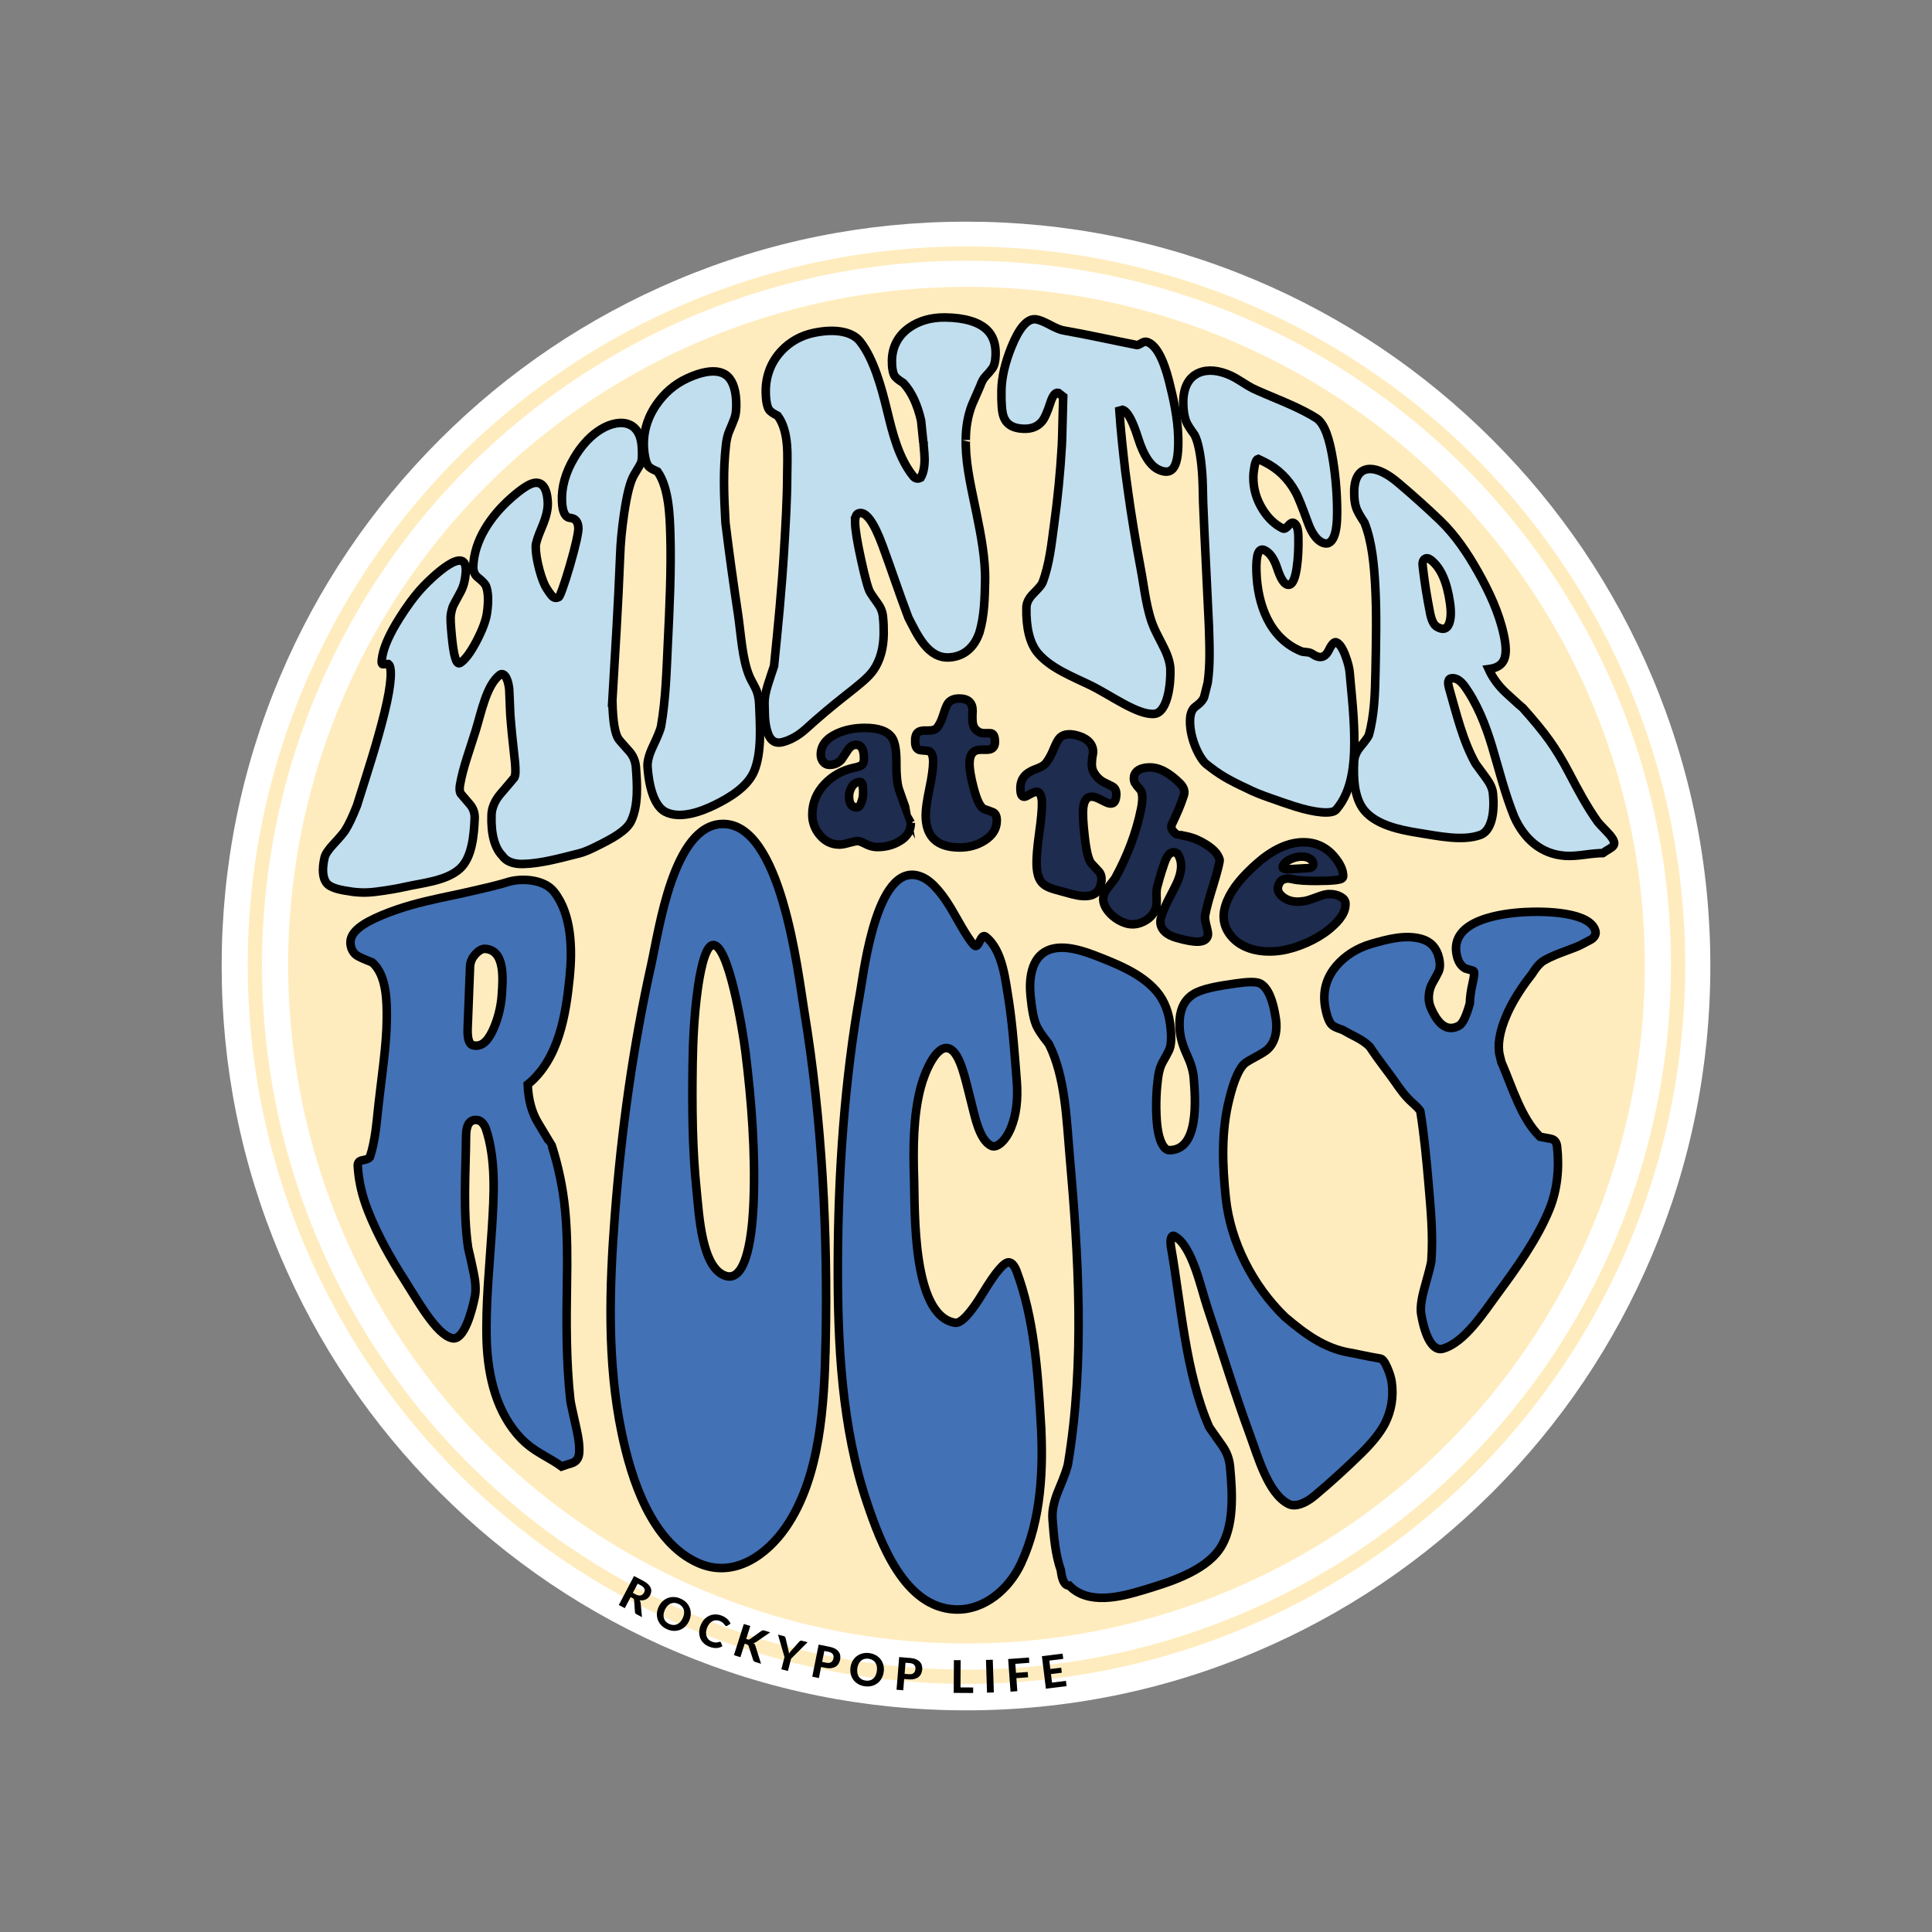
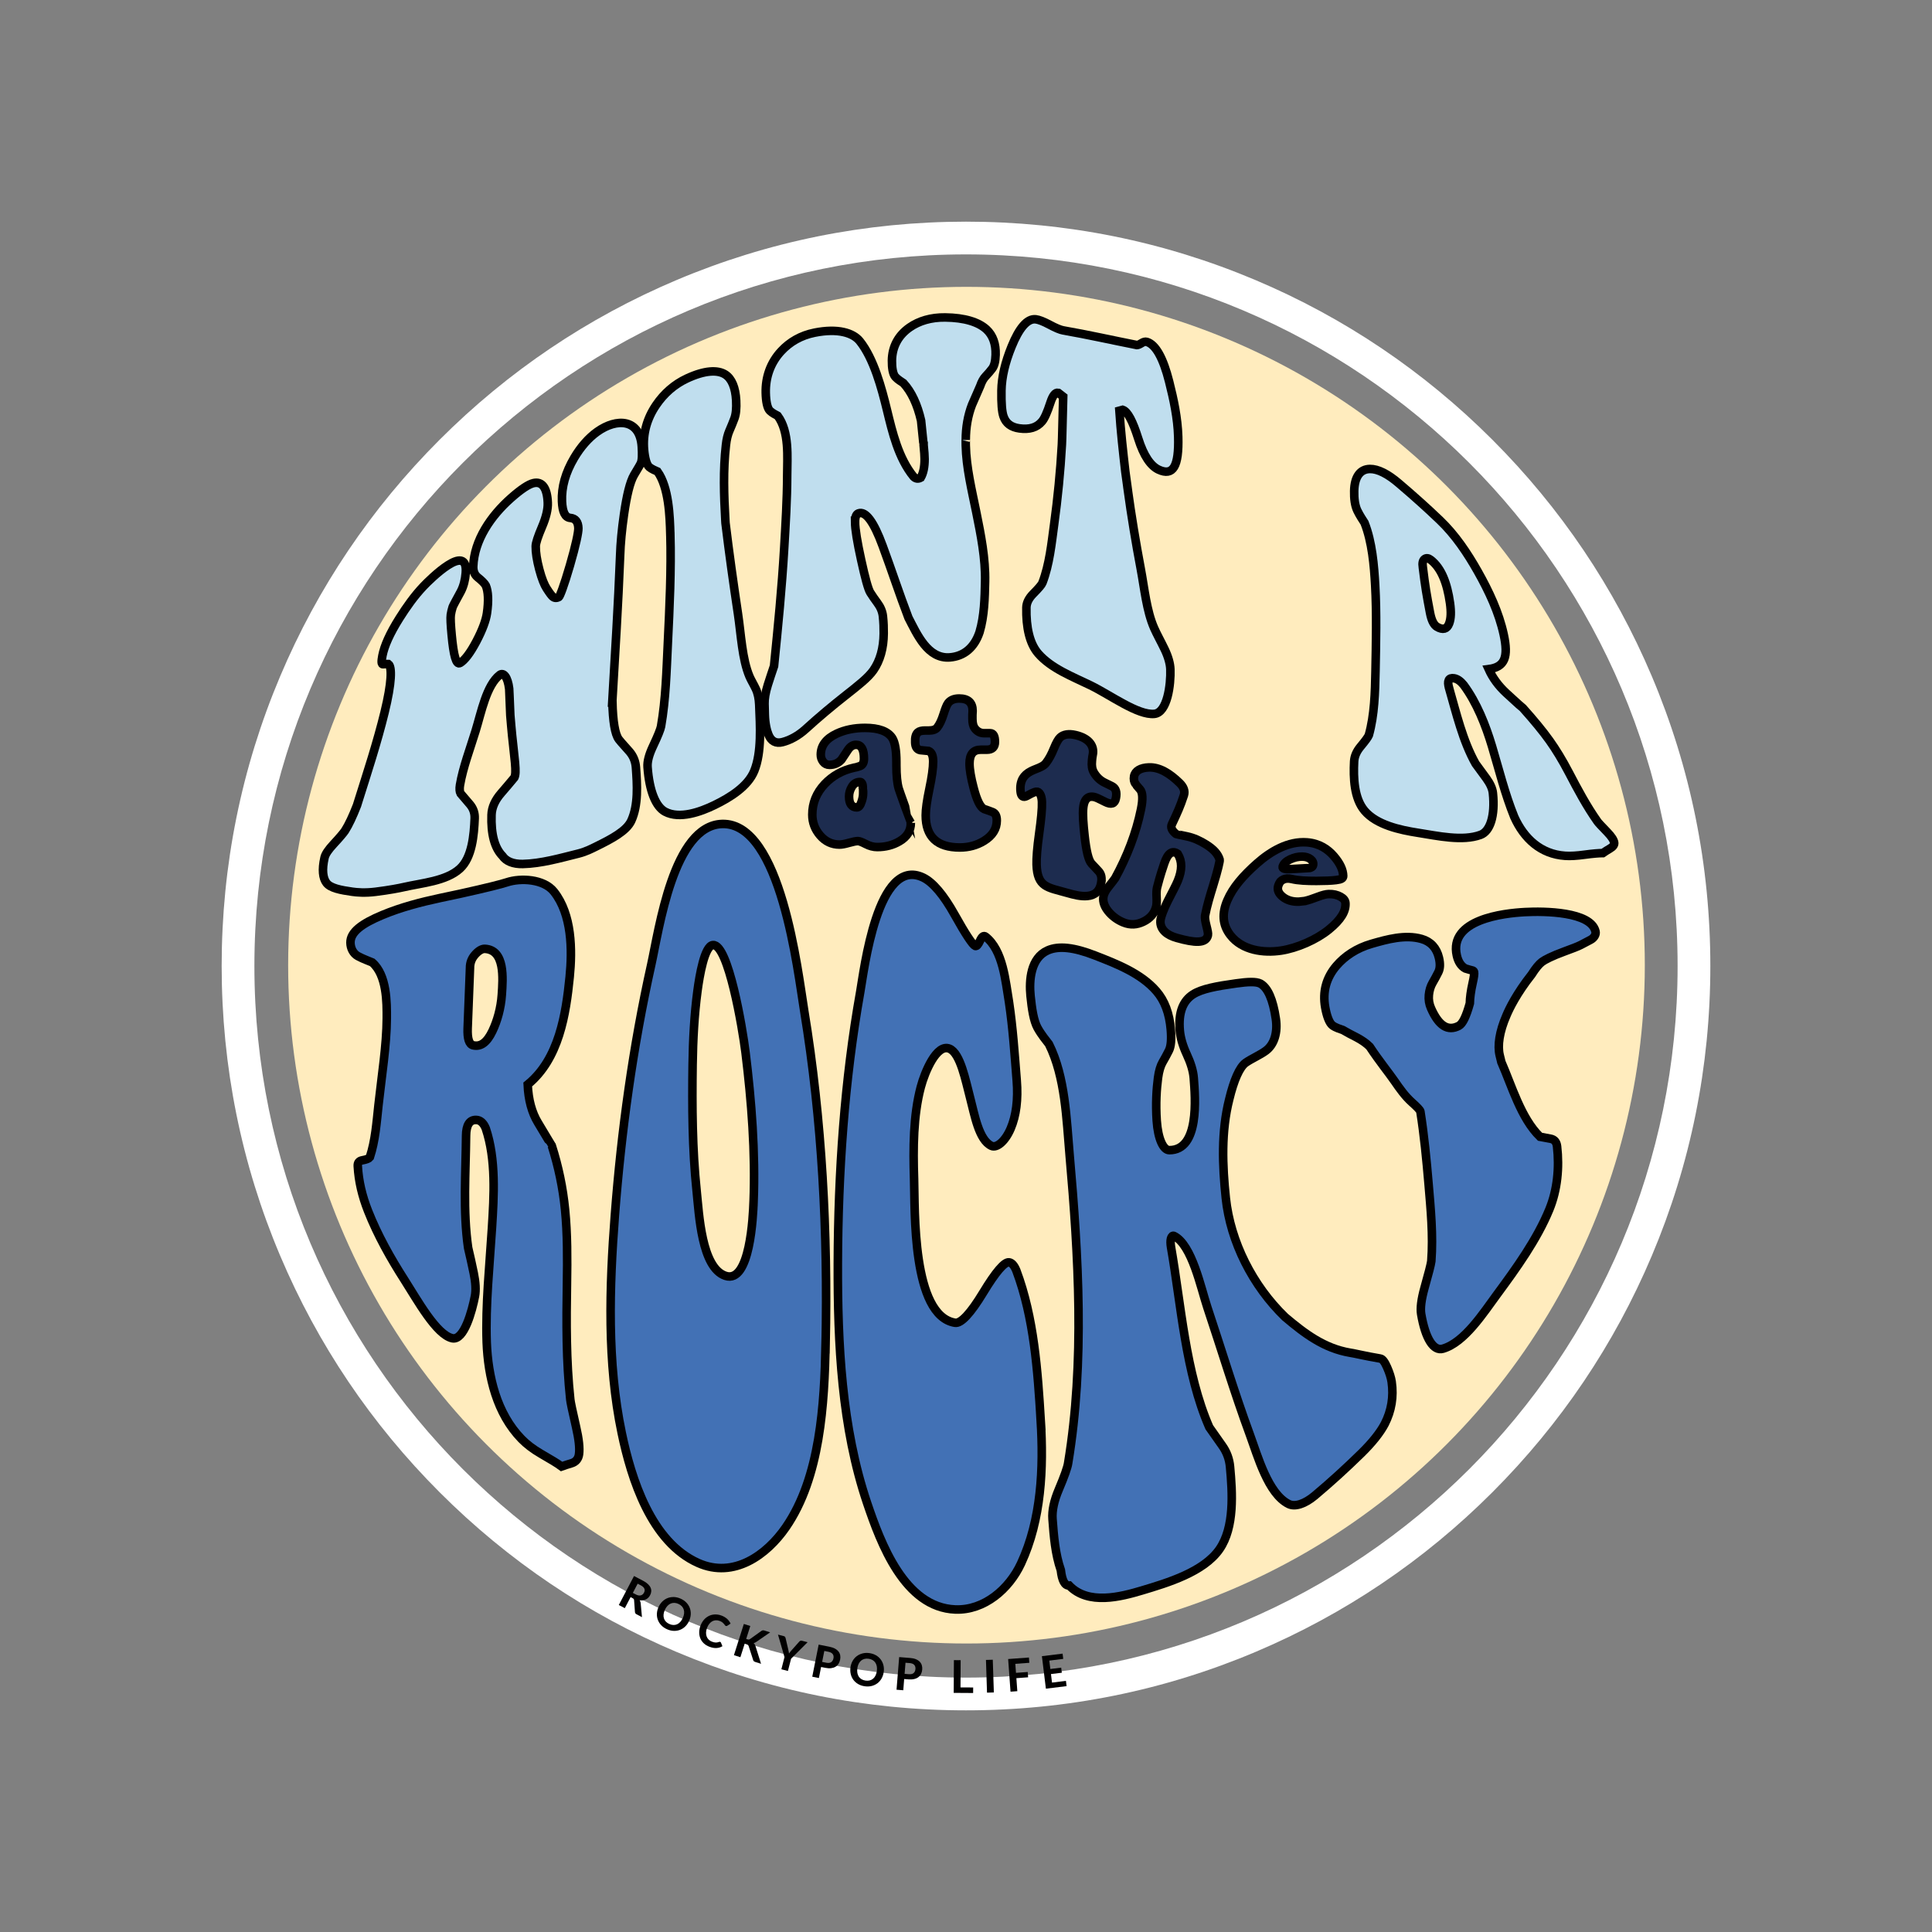
<svg xmlns="http://www.w3.org/2000/svg" id="Calque_1" data-name="Calque 1" viewBox="0 0 1080 1080">
  <rect x="0" y="0" width="1080" height="1080" fill="#808080" stroke="none" />
  <defs>
    <style>
      .cls-1 {
        fill: #1d2c4f;
      }

      .cls-1, .cls-2, .cls-3 {
        stroke: #010000;
        stroke-width: 4.78px;
      }

      .cls-2 {
        fill: #4271b5;
      }

      .cls-4 {
        fill: none;
        stroke: #ffecbe;
        stroke-miterlimit: 10;
        stroke-width: 7.97px;
      }

      .cls-5 {
        fill: #fff;
      }

      .cls-6 {
        fill: #ffecbe;
      }

      .cls-7 {
        fill: #010000;
      }

      .cls-3 {
        fill: #c0deee;
      }
    </style>
  </defs>
  <g>
-     <path class="cls-5" d="M540,946.94c-54.93,0-108.23-10.76-158.4-31.98-48.46-20.5-91.98-49.84-129.35-87.21-37.37-37.37-66.71-80.89-87.21-129.35-21.22-50.18-31.98-103.47-31.98-158.4s10.76-108.23,31.98-158.4c20.5-48.46,49.84-91.98,87.21-129.35,37.37-37.37,80.89-66.71,129.35-87.21,50.18-21.22,103.47-31.98,158.4-31.98s108.23,10.76,158.4,31.98c48.46,20.5,91.98,49.84,129.35,87.21,37.37,37.37,66.71,80.89,87.21,129.35,21.22,50.18,31.98,103.47,31.98,158.4s-10.76,108.23-31.98,158.4c-20.5,48.46-49.84,91.98-87.21,129.35-37.37,37.37-80.89,66.71-129.35,87.21-50.18,21.22-103.47,31.98-158.4,31.98Z" />
    <path class="cls-5" d="M540,142.21c219.69,0,397.79,178.1,397.79,397.79s-178.1,397.79-397.79,397.79-397.79-178.1-397.79-397.79,178.1-397.79,397.79-397.79M540,123.91c-56.16,0-110.66,11-161.97,32.71-49.55,20.96-94.05,50.96-132.25,89.16-38.21,38.21-68.21,82.7-89.16,132.25-21.7,51.31-32.71,105.8-32.71,161.97s11,110.66,32.71,161.97c20.96,49.55,50.96,94.05,89.16,132.25,38.21,38.21,82.7,68.21,132.25,89.16,51.31,21.7,105.8,32.71,161.97,32.71s110.66-11,161.97-32.71c49.55-20.96,94.05-50.96,132.25-89.16,38.21-38.21,68.21-82.7,89.16-132.25,21.7-51.31,32.71-105.8,32.71-161.97s-11-110.66-32.71-161.97c-20.96-49.55-50.96-94.05-89.16-132.25-38.21-38.21-82.7-68.21-132.25-89.16-51.31-21.7-105.8-32.71-161.97-32.71h0Z" />
  </g>
  <g>
    <circle class="cls-6" cx="540.27" cy="539.54" r="379.19" />
-     <circle class="cls-4" cx="540.27" cy="539.54" r="397.79" />
    <g>
      <path class="cls-3" d="M342.34,392.51c.25,10.58,1.42,17.99,3.6,20.82,1.6,2.08,3.94,4.43,6.05,6.94,2.11,2.52,3.26,5.46,3.5,8.74.71,9.6,1.44,21-2.6,29.79-2.63,5.72-10.9,10.1-19.84,14.49-2.23,1.09-5.56,2.83-9.58,3.83-10.12,2.51-20.86,5.63-31.24,5.85-5.42.12-9.35-1.53-11.37-4.53-4.33-4.41-6.46-12.05-6.09-22.93.15-4.24,2.01-8.29,5.48-12.26,2.36-2.72,4.8-5.59,7.29-8.6.32-.66.52-1.63.58-2.94.13-2.6-.36-7.26-1.1-13.74-1.17-10.09-1.54-16.14-1.75-18.15-.42-9.43-.56-14.31-.63-14.8-.81-6.68-3.2-9.34-5.28-7.73-7.42,5.76-10.3,20.87-13.5,31.27-3.08,10.01-7.04,20.42-8.72,30.24-.37,2.15-.17,3.86.31,4.73,1.64,1.87,3.4,3.93,5.28,6.18,1.88,2.25,2.74,4.88,2.62,7.75-.39,9.31-1.42,21.94-8.3,28.16-7.71,6.98-21.32,7.96-31.37,10.28-2.49.57-7.95,1.64-15.72,2.61-6.05.76-10.57.32-12.98-.02-6.6-.93-12.27-2.01-14.49-4.95-2.01-2.66-2.62-7.29-1.07-14.09.46-2.04,2.19-4.53,5.07-7.63,3.44-3.69,5.6-6.3,6.36-7.44,2.16-3.4,4.36-8.13,6.74-14.2.16-.53.24-.79.4-1.31,5.29-16.82,10.82-33.63,15.01-50.73,4.06-16.58,4.22-25.41,2.11-26.96-.94-.05-1.91,0-2.91.14-1,.14-1.07-1.45-.43-4.77,1.07-5.49,4.09-12.36,9.59-21.08,3.78-6,8.21-12.33,13.49-17.87,3.32-3.48,24.97-25.13,23.5-7.26-.31,3.8-1.18,7.32-2.73,10.29-2.73,5.01-4.29,7.88-4.59,8.7-.49,1.57-.83,3-1.02,4.31-.26,1.8-.06,5.52.49,11.36,1.05,11.43,2.52,16.87,4.67,15.62,2.51-1.47,5.61-5.4,9.08-11.98,3.47-6.57,5.4-11.91,5.97-15.84,1.01-6.99.73-12.2-.65-15.47-.63-1.18-2.21-2.77-4.54-4.62-1.71-1.36-2.57-3.43-2.48-6.03.52-14.84,9.99-28.41,21.02-38.18,5.7-5.05,9.96-7.85,12.7-8.46,4.83-1.09,7.62,2.73,7.94,11,.14,3.54-.9,8.05-3.2,13.45-2.29,5.4-3.51,9.01-3.53,10.91-.04,3.41.63,7.71,2.01,12.95,1.38,5.24,2.9,8.8,4.07,10.57.91,1.38,1.87,2.9,2.96,4.15,1.09,1.24,2.38,1.47,3.85.67.61-.33,2.86-6.12,6.23-17.68,3.37-11.56,4.78-18.6,4.72-20.78-.09-3.56-1.62-5.52-4.52-5.77-2.89-.25-4.38-3.28-4.64-9.26-.34-7.97,1.97-16.12,6.85-24.35,3.63-6.12,7.98-11.1,12.89-14.6,10.8-7.68,23.87-7.33,24.86,8.4.27,4.2.26,7.65-.6,9.39-.96,1.94-2.47,4.16-3.71,6.38-2.28,3.91-4.08,11.37-5.62,22.03-1.21,8.38-1.96,16.13-2.18,23.29-1.06,27.26-2.79,54.48-4.38,81.72Z" />
      <path class="cls-3" d="M374.71,298.66c-.28-10.1-.78-26.15-7.18-35.09-1.09-.51-3.12-1.27-4.57-2.47-1.52-1.26-2.51-5-2.92-9.72-.77-8.78,1.48-17.23,6.73-24.95,4.39-6.45,10.14-11.56,17.18-14.84,9.97-4.65,17.27-4.98,21.53-2.21,3.53,2.3,5.66,7.22,6.04,14.51.23,4.42-.11,7.76-1.01,10.12-.9,2.36-1.82,4.62-2.77,6.78-.95,2.17-1.6,4.85-1.94,8.03-1.6,13.97-1.13,28.12-.32,42.13.03.59.05.89.09,1.48,2.05,16.95,4.44,33.87,6.97,50.73,1.74,11.61,2.29,25.22,6.44,35.01.86,2.02,2.37,4.46,3.54,6.96,1.18,2.5,1.75,5.46,1.89,8.82.49,11.88,1.46,26.53-2.76,36.96-3.52,8.7-13.54,14.91-22.26,19.14-7.81,3.79-19.47,8-27.56,3.71-5.27-2.79-8.85-11.62-9.83-24.95-.23-3.13.83-7.04,3.07-11.75,2.72-5.73,4.17-9.42,4.46-11.01,2.67-15.21,3.05-30.96,3.79-46.28.98-20.29,1.97-41.25,1.41-61.1Z" />
      <path class="cls-3" d="M477.99,291.84c.04,4.07,1.19,11.06,3.41,21.2,2.22,10.14,3.91,16.37,5.13,18.27,1.22,1.9,2.53,3.82,3.92,5.68,1.71,2.27,2.82,4.82,3.11,7.52.37,3.41.47,6.69.44,9.66-.08,8.19-2.02,15.11-5.73,20.45-2.96,4.25-8.66,8.65-15.74,14.23-7.34,5.78-14.9,12.1-21.99,18.56-4.25,3.88-8.75,6.29-13.03,7.42-3.83,1.01-6.4-.49-7.92-4.09-1.01-2.41-1.92-6.26-2.05-11.21-.02-.86-.05-1.77-.07-2.73-.03-.96-.05-2.08-.09-3.35-.07-2.75.51-6.35,1.83-10.57,1.07-3.41,2.26-6.95,3.48-10.56,2.21-21.83,4.37-43.71,5.66-65.58.8-13.61,1.65-27.47,1.69-40.93.03-10.26,1.35-24.37-5.31-33.38-1.05-.59-3-1.49-4.37-2.83-1.44-1.4-2.19-5.21-2.3-9.96-.21-8.84,2.69-16.92,8.57-23.29,4.84-5.24,11.09-8.85,18.73-10.38,12.99-2.6,21.52.04,25.3,4.77,7.8,9.75,12.2,26.28,15.17,38.47,3.04,12.48,6.37,26.8,14.86,37.25,1.21,1.19,2.55,1.37,4,.56,1.45-2.49,2.17-5.92,2.17-10.39,0-1.69-.19-4.29-.55-7.85,0-.31,0-.7,0-1.17-.07-.18-.11-.27-.18-.45-.36-3.73-.78-7.73-1.24-12.06-2.03-8.87-5.3-16.01-9.87-20.96-1.09-.76-3.11-1.91-4.52-3.46-1.36-1.5-1.95-5-1.9-9.11.1-7.67,3.49-14.09,9.89-18.54,5.25-3.65,11.92-5.66,19.86-5.57,10.91.12,18.65,2.58,23.1,6.68,3.59,3.3,5.3,8.15,5.11,14.18-.11,3.66-.74,6.18-1.89,7.7s-2.37,2.93-3.64,4.25c-1.27,1.32-2.3,3.17-3.09,5.51-1.55,3.49-3.09,7.01-4.61,10.56-2.29,5.98-3.45,12.55-3.46,19.63,0-.31-.05.75,0,2.99.26,12.38,3.39,25.08,5.88,37.37,2.58,12.74,5.2,25.9,4.92,38.79-.2,9.18-.4,19.19-3.1,28.27-2.91,8.67-8.71,13.46-16.58,14.09-12.38.99-18.37-12.98-23.16-22.15-5.07-13.25-9.47-26.76-14.39-40.07-5.02-13.7-9.58-19.74-13.55-18.29-1.29.47-1.91,2.1-1.89,4.87Z" />
      <path class="cls-3" d="M630.38,273.38c2.06,15.01,4.54,29.92,7.34,44.79,2.05,10.91,3.21,23.26,7.42,32.88,1.53,3.49,3.82,7.55,5.89,11.86,2.08,4.31,3.1,8.15,3.21,11.21.31,8.64-1.69,24.25-8.96,24.94-9.21.88-24.33-10.4-35.6-15.91-10.06-4.91-21.98-9.38-29.33-17.85-4.74-5.46-6.82-14.46-6.59-25.67.05-2.62,1.34-5.23,3.83-7.74,3.02-3.05,4.73-5.03,5.13-6.09,3.97-10.32,5.08-21.89,6.55-32.65,2.02-14.71,3.5-29.73,4.33-44.65.2-3.6.32-11.99.73-26.78-1.11-.86-1.67-1.29-2.78-2.15-1.62-.32-3.09,1.57-4.36,5.49-1.8,5.55-3.36,8.98-4.73,10.55-2.88,3.45-7.07,4.62-12.56,3.88-4.62-.63-7.61-2.78-8.95-6.76-.86-2.49-1.26-7.15-1.14-14.4.13-7.58,2.09-15.73,5.67-24.56,4.14-10.22,8.7-15.86,13.54-15.27,1.74.21,4.31,1.2,7.71,3.02,3.4,1.82,5.97,2.89,7.69,3.19,13.71,2.37,27.42,5.5,41.15,8.19.61-.03,1.46-.39,2.57-1.09,1.11-.7,2.08-.94,2.92-.7,5.01,1.44,9.23,9.22,12.5,22.19,2.53,10,4.76,20.35,5.07,30.84.48,16.7-2.9,22.11-10.9,18.44-4.5-2.07-8.4-7.77-11.45-17.44-3.06-9.67-5.87-15.12-8.7-16.05-.74.2-1.1.3-1.84.5.76,11.43,2.03,22.8,3.34,34.18.52,3.86.78,5.78,1.32,9.6Z" />
-       <path class="cls-3" d="M671.99,264.16c-.75-10.11-2.32-17.52-4.26-21.11-.96-1.38-2.63-3.51-4.04-6.11-1.42-2.63-2.19-6.84-2.24-11.52-.1-8.73,2.95-14.56,8.79-17.03,4.87-2.05,11-1.53,17.91,1.63,1.3.6,3.33,1.72,5.99,3.43,2.66,1.71,4.69,2.94,6.11,3.63,3.71,1.82,9.79,4.27,18.13,7.83,8.33,3.56,14.12,6.69,17.49,8.87,4.52,2.92,7.39,11.36,9.37,24.02,1.46,9.33,2.24,19.16,2.23,28.59,0,5.85-.49,10.36-1.72,13.43-1.52,3.78-3.93,4.89-6.98,3.29-2.94-1.55-5.52-5.12-7.63-10.9-3.12-8.54-5.37-14.37-6.96-17.18-3.91-7.19-9.66-12.97-17.34-16.78-2.24-1.11-3.41-1.68-3.52-1.73-1.08.3-1.88,2.39-2.35,6.19-.23,1.3-.34,2.64-.35,4.03-.03,6.53,1.75,12.58,5.31,18.22,3.09,4.89,6.83,8.34,11.13,10.45.86.42,1.89-.09,3.09-1.54,1.2-1.45,2.24-1.95,3.1-1.52,1.62.82,2.45,3.31,2.54,7.39.15,6.49-.12,12.36-.9,17.66-1.09,7.44-3.02,10.51-5.74,9.26-1.74-.8-3.49-3.81-5.21-9.07-1.72-5.26-4.07-8.63-7.04-10.02-3.4-1.59-4.87,2.57-4.55,12.14.6,17.93,7.1,36.94,24.93,44.33.67.28,1.74.46,3.19.54,1.45.08,2.61.56,3.41,1.15.72.53,1.5.88,2.08,1.12,2.87,1.18,5.19.02,6.86-3.41,1.67-3.43,3.06-4.87,4.22-4.37,1.74.74,3.37,3.13,4.91,7.13,1.53,4.01,2.41,7.49,2.61,10.45.11,1.75.57,6.29,1.25,13.77.68,7.48,1.04,13.76,1.18,18.71.4,14.22-.14,32.56-10.38,43.79-2.56,2.14-10.82,1.66-23.19-2.24-3.44-1.08-8.15-2.76-13.57-4.65-4.43-1.55-8.8-3.22-12.7-5.22-10.75-5.02-15.5-7.77-23.01-13.8-3.39-2.9-8.93-13.42-8.92-23.76,0-4.09,1.05-6.84,3.14-8.32,3.49-2.46,4.66-4.66,4.85-5.73.74-3.09,1.12-4.61,1.91-7.62,1.49-10.42.96-20.92.67-31.41-1.04-23.21-2.34-46.4-3.25-69.61-.11-6.05-.2-11.64-.56-16.41Z" />
      <path class="cls-3" d="M810.07,384.71c4.02,13.96,7.61,29.39,14.77,42.17,1.96,2.64,4,5.43,6.12,8.36,2.11,2.93,3.32,5.61,3.58,8.11,1.35,12.8-1.6,21.38-6.91,23.34-10.06,3.72-23.96.57-34.95-1.15-10.21-1.59-23.18-4.43-29.87-12.33-5.91-6.97-6.31-18.4-5.84-27.55.15-2.83,1.33-5.6,3.53-8.25,2.69-3.23,4.23-5.33,4.69-6.44,3.17-11.3,3.48-24,3.71-35.61.31-16.02.7-32.67-.16-48.11-.61-11.02-1.7-24.26-5.97-35.04-.97-1.54-2.59-3.87-3.99-6.75-1.37-2.8-1.88-6.72-1.78-11,.18-7.96,3.35-12.22,8.79-12.3,4.4-.06,9.95,2.67,16.33,8.17,2.26,1.95,4.38,3.75,6.27,5.4,8.82,7.73,14.28,12.94,16.5,15.07,8.6,8.23,15.38,18.34,21.22,28.68,6.24,11.07,11.79,22.84,14.48,35.24,2.72,12.51.7,18.17-8.42,19.32,2.21,4.89,5.46,9.33,9.7,13.27,6.27,5.83,9.5,8.62,9.61,8.68,5.95,6.67,10.89,12.62,14.76,18.05,3.46,4.85,7.14,10.85,10.82,17.9,4.87,9.31,9.86,18.69,15.97,27.34.33.52,2.22,2.54,5.42,5.85,2.42,2.51,3.69,4.46,3.89,5.97.16,1.16-.65,2.25-2.45,3.3-1.27.74-2.58,1.56-3.9,2.48-2.07,0-5.48.27-10.39.93-4.07.55-7.69.8-10.69.59-13.55-.92-22.95-9.57-28.42-21.72-5.19-12.78-8.52-26.4-12.47-39.57-3.55-11.81-8.44-24.24-15.83-34.24-1.72-2.12-3.5-3.39-5.35-3.7-3.02-.51-3.99,1.39-2.77,5.53ZM799.8,312.96c-1.33-1.03-2.49-1.17-3.48-.41-.99.76-1.31,2.31-.94,4.6,1.27,10.51,2.13,15.56,4.03,25.49.8,4.18,2.12,6.74,3.89,7.77,3.31,1.93,5.58,1.3,6.77-1.82,1.07-2.79,1.18-6.55.5-11.42-1.59-11.25-4.85-19.61-10.78-24.21Z" />
    </g>
    <g>
      <path class="cls-1" d="M509.17,460c0,4.39-2.12,7.82-6.35,10.28-3.62,2.15-7.78,3.23-12.47,3.23-2.08,0-4.2-.56-6.35-1.67-2.16-1.12-3.62-1.67-4.39-1.67-1.08,0-2.75.33-5.02.98-2.27.65-4.02.98-5.26.98-4.31,0-7.93-1.69-10.86-5.08-2.93-3.39-4.39-7.28-4.39-11.67,0-6.47,2.31-12.17,6.93-17.09,4.39-4.62,9.82-7.66,16.29-9.12.77-.08,1.91-.38,3.41-.92,1.5-.54,2.25-1.92,2.25-4.16,0-5.16-1.46-7.74-4.39-7.74-1.77,0-3.29.94-4.56,2.83-1.27,1.89-2.48,3.72-3.64,5.49-1.77,1.93-4,2.89-6.7,2.89-1.46,0-2.64-.58-3.52-1.73-.89-1.15-1.33-2.46-1.33-3.93,0-5.08,2.96-9.01,8.89-11.78,4.62-2.15,9.89-3.23,15.82-3.23,7.7,0,12.78,1.89,15.25,5.66,1.54,2.46,2.31,6.97,2.31,13.51v1.73c0,5.62.42,9.93,1.27,12.94.31,1,1.52,4.45,3.64,10.34,2.12,5.89,3.18,8.88,3.18,8.95ZM482.37,441.06c0-2.08-.27-3.23-.81-3.47-.08-.31-.35-.46-.81-.46-1.93,0-3.43.87-4.5,2.6-1.08,1.73-1.62,3.56-1.62,5.49,0,4.08,1.46,6.12,4.39,6.12,1.08,0,1.96-1.12,2.66-3.35.54-1.62.81-3.08.81-4.39v-1.27c-.08-.54-.12-.96-.12-1.27Z" />
      <path class="cls-1" d="M557.21,458.68c0,4.68-2.39,8.47-7.16,11.39-4,2.45-8.51,3.68-13.51,3.68-12.71,0-19.06-6-19.06-17.99,0-3.31.69-8.26,2.08-14.87,1.39-6.61,2.08-11.64,2.08-15.1s-.85-5.3-2.54-6c-1.62-.15-3.2-.31-4.74-.46-1.77-.38-2.7-1.8-2.77-4.27-.16-2.77.35-4.65,1.5-5.65.77-.69,2.12-1.04,4.04-1.04h2.08c2.31,0,3.89-.57,4.74-1.72,1.31-1.68,2.46-4.13,3.47-7.34,1-3.21,1.85-5.28,2.54-6.2,1.31-1.76,3.39-2.64,6.24-2.64,5,0,7.51,2.31,7.51,6.93,0,.46-.04,1.19-.12,2.19v2.19c0,2.39.42,4.16,1.27,5.31,1.39,1.85,3.16,2.77,5.31,2.77h3.35c1.77,0,2.66,1.62,2.66,4.85,0,2.93-1.5,4.39-4.51,4.39h-3.46c-4.16,0-6.24,2.57-6.24,7.71,0,3.3.77,7.86,2.31,13.69,1.77,6.83,3.7,10.73,5.77,11.73,1.62.54,3.21,1.11,4.79,1.73,1.58.61,2.37,2.18,2.37,4.71Z" />
    </g>
    <g>
      <path class="cls-1" d="M615.6,493.34c-.79,4.77-3.43,7.13-7.74,7.53-3.62.34-7.37-.62-11.55-1.81-10.59-3.04-16.45-2.96-16.85-15.77-.11-3.53.32-9.37,1.44-17.36,1.11-7.99,1.69-13.83,1.55-17.7-.13-3.69-1.5-5.93-3.17-5.66-1.65.27-3.69,1.52-5.38,2.41-1.86.98-3.08.25-3.38-2.36-.33-2.88.05-5.5,1.29-7.57.83-1.41,2.35-2.89,4.62-4.01.27-.13.68-.33,1.23-.57s.97-.4,1.24-.51c2.78-1.05,4.72-1.98,5.77-3.38,1.62-2.06,3.1-4.77,4.46-8.13,1.36-3.36,2.57-5.39,3.53-6.25,1.83-1.65,4.72-2.21,8.66-1.28,6.91,1.64,10.14,5.45,9.68,10.16-.05.47-.23,1.24-.37,2.19-.15.97-.18,1.79-.23,2.26-.25,2.47.09,4.54,1.03,6.19,1.53,2.66,3.58,4.6,6.2,5.85.47.22,1.17.56,2.09,1.02.92.45,1.56.78,1.93.96,2.1,1.06,2.8,3.28,2.13,6.69-.6,3.1-2.56,3.76-5.99,2.02-.44-.22-1.1-.56-1.99-.99-.89-.44-1.56-.76-2.01-.97-4.84-2.29-7.65-.36-8.24,5.23-.38,3.59-.01,8.92.77,15.9.91,8.16,2.09,13.4,3.86,15.35,1.28,1.41,2.77,2.89,4.1,4.4,1.33,1.51,1.74,3.57,1.31,6.16Z" />
-       <path class="cls-1" d="M637.25,441.25c-1.53-1.74-2.4-2.77-2.45-2.96-.85-1.21-1.14-2.65-.85-4.28.54-3.11,3.63-4.85,8.27-5.02,5.91-.22,11.61,3.26,17.2,8.71,2.27,2.21,3.12,4.5,2.38,6.87-2.09,6.34-3.59,9.57-6.75,16.3-.74,1.69.03,3.47,2.33,5.32.14.11,2.17.52,6.1,1.34,3.93.82,7.53,2.53,10.79,4.59,3.98,2.51,6.57,5.15,7.54,8.49.15.55-.92,5.56-3.74,14.7-1.67,5.43-3.34,10.85-4.46,16.68-.11,1.08.09,2.81.76,5.43.67,2.62,1.06,4.48.87,5.36-1.03,4.76-7.3,4.35-17.32,1.54-2.83-.79-5.1-1.89-6.75-3.47-2.07-1.97-2.89-4.45-2.31-7.22.35-1.64,1.49-5.09,3.99-10.06,2.5-4.96,4.5-8.58,5.54-11.14,2.47-6.04,2.55-10.88-.01-15.11-3.07-2.17-5.59-.44-7.53,5.31-.74,2.17-2.29,6.72-4.01,13.39-.33,1.27-.42,3.16-.3,5.53.12,2.37.05,4.1-.24,5.26-.97,3.88-3.39,6.63-7.24,8.46-3.49,1.66-7.08,2.02-11.15.35-2.9-1.19-5.59-3.05-7.71-5.4-2.7-2.99-3.81-5.98-3.4-8.81.24-1.68,1.15-3.47,2.67-5.39,2.08-2.62,3.42-4.38,3.87-5.02,6.63-12.09,11.75-25.15,14.49-38.64,1.16-5.7.96-9.38-.57-11.12Z" />
+       <path class="cls-1" d="M637.25,441.25c-1.53-1.74-2.4-2.77-2.45-2.96-.85-1.21-1.14-2.65-.85-4.28.54-3.11,3.63-4.85,8.27-5.02,5.91-.22,11.61,3.26,17.2,8.71,2.27,2.21,3.12,4.5,2.38,6.87-2.09,6.34-3.59,9.57-6.75,16.3-.74,1.69.03,3.47,2.33,5.32.14.11,2.17.52,6.1,1.34,3.93.82,7.53,2.53,10.79,4.59,3.98,2.51,6.57,5.15,7.54,8.49.15.55-.92,5.56-3.74,14.7-1.67,5.43-3.34,10.85-4.46,16.68-.11,1.08.09,2.81.76,5.43.67,2.62,1.06,4.48.87,5.36-1.03,4.76-7.3,4.35-17.32,1.54-2.83-.79-5.1-1.89-6.75-3.47-2.07-1.97-2.89-4.45-2.31-7.22.35-1.64,1.49-5.09,3.99-10.06,2.5-4.96,4.5-8.58,5.54-11.14,2.47-6.04,2.55-10.88-.01-15.11-3.07-2.17-5.59-.44-7.53,5.31-.74,2.17-2.29,6.72-4.01,13.39-.33,1.27-.42,3.16-.3,5.53.12,2.37.05,4.1-.24,5.26-.97,3.88-3.39,6.63-7.24,8.46-3.49,1.66-7.08,2.02-11.15.35-2.9-1.19-5.59-3.05-7.71-5.4-2.7-2.99-3.81-5.98-3.4-8.81.24-1.68,1.15-3.47,2.67-5.39,2.08-2.62,3.42-4.38,3.87-5.02,6.63-12.09,11.75-25.15,14.49-38.64,1.16-5.7.96-9.38-.57-11.12" />
      <path class="cls-1" d="M729.41,503.67c1.76-.38,4.26-1.2,7.23-2.34,2.66-1.02,4.65-1.5,6.08-1.54,2.67-.08,4.8.46,6.6,1.45,1.8.98,2.72,2.15,2.8,3.65.24,4.53-2.41,9.14-9.22,14.7-7.04,5.75-17.92,10.47-26.79,11.8-9.84,1.48-21.66-.13-28.24-8.52-4.64-5.91-4.84-12.44-1.79-19.54,3.13-7.29,8.83-13.83,16.6-20.7,7.63-6.74,17.46-12.55,27.93-11.74,6.92.53,11.68,3.83,14.99,7.66,3.56,4.11,5.17,7.74,5.26,11.08.04,1.39-1.08,1.99-4,2.34-2.6.32-6.21.47-10.91.48-5.46,0-10.27-.2-13.83-1.07-1.03-.24-1.96-.32-2.77-.25-1.43.13-2.64.69-3.64,1.69-.53.76-.92,1.53-1.16,2.33-.67,2.2.11,4.27,2.51,6.19,2.4,1.92,5.51,2.82,9.07,2.69,1.31-.15,1.97-.22,3.27-.35ZM727.95,478.84c-2.31-.02-4.57.51-6.8,1.57-2.23,1.06-3.61,2.41-4.11,3.98-.39,1.24,1.25,1.65,4.89,1.41,6.41-.43,9.71-.48,10.07-.56.91-.2,1.81-.58,2.03-1.63.27-1.29-.2-2.4-1.4-3.32-1.21-.92-2.75-1.43-4.69-1.45Z" />
    </g>
    <g>
      <path class="cls-2" d="M260.54,634.88c-.19,20.64-1.81,42.15,1.15,62.67,1.05,4.41,2.1,9.15,3.14,14.19,1.04,5.05,1.32,9.48.66,12.86-1.57,8.13-6.07,24.92-12.66,23.49-8.91-1.93-19.59-21.47-26.73-32.6-7.72-12.03-15.04-25.05-20.37-38.57-3.31-8.4-5.25-16.55-5.73-25.07-.11-1.89.7-2.92,2.56-3.24,2.28-.39,3.75-1.05,4.17-1.64,3.11-9.4,3.78-19.53,4.85-29.27,1.77-16.03,4.55-33.52,4.63-48.4.05-8.87.1-24.24-8.17-31.33-1.86-.81-4.97-1.86-7.99-3.5-2.54-1.39-4.09-4.28-4.14-7.51-.08-6,6.44-10.71,17.89-15.48,10.37-4.32,21.38-7.17,32.31-9.51,4.16-.89,7.9-1.65,11.14-2.37,15.18-3.36,23.08-5.38,26.09-6.38,7.68-2.55,20.64-1.95,26.33,5.23,10.09,12.74,10.3,32.49,8.78,47.7-2.08,20.76-5.9,45.78-23.46,60.1.37,8.61,2.31,15.7,5.75,21.36,5.07,8.35,7.63,12.84,7.74,12.89,3.7,11.58,6.2,23.57,7.39,35.64,1.35,13.71,1.29,27.54,1.07,41.27-.36,21.59-.47,43.34,1.86,64.91.1,1.26,1.17,6.4,3.23,15.35,1.56,6.78,2.12,11.9,1.65,15.27-.36,2.6-1.81,4.33-4.33,5.07-1.77.52-3.58,1.1-5.41,1.76-2.3-1.73-6.18-4.01-11.51-7.1-4.41-2.55-8.1-5.38-10.96-8.33-13.79-14.21-18.65-34.73-19.4-53.99-.72-21.23,1.62-42.78,2.94-63.92,1.12-17.91,2.37-38.26-3.46-55.63-1.26-3.1-3.07-4.67-5.31-4.76-3.7-.14-5.66,2.8-5.7,8.86ZM271.01,530.4c-1.71-.08-3.79,1.27-5.6,3.4-1.81,2.12-2.71,4.53-2.68,7.33-.47,11.25-.9,22.51-1.31,33.76-.21,5.76.83,8.92,3.06,9.44,4.18.99,7.71-1.52,10.77-7.91,2.74-5.72,4.74-12.81,5.26-20.27.65-9.33,1.89-25.22-9.51-25.75Z" />
      <path class="cls-2" d="M461.53,751.02c-.7,33.87-2.9,74.76-22.27,102.79-10.54,15.26-28.93,28.8-48.93,19.92-26.33-11.69-37.41-46.99-42.78-72.66-8.25-39.43-6.92-81.52-3.82-121.86,3.58-46.76,10.09-94,20.3-139.87,4.42-19.85,12.33-77.96,39.67-78.74,33.02-.95,42.33,83.01,45.83,104.23,10.07,61.18,13.29,124.53,12.01,186.2ZM421.26,671.81c1.07-27.57-1.13-56.08-4.51-83.48-1.67-13.5-9.61-60.79-18.21-60.04-4.71.41-7.5,17.13-8.61,25.37-1.83,13.57-2.56,27.7-2.75,41.54-.32,23.41-.2,47.26,2.23,70.35,1.38,13.09,2.7,43.13,16.11,47.64,13.87,4.67,15.44-33.73,15.74-41.38Z" />
      <path class="cls-2" d="M581.77,794.12c1.64,26.62.42,55.32-11.01,79.88-6.64,14.27-20.55,26.33-36.72,25.71-28.44-1.08-41.76-37.17-49.27-59.35-14.32-42.25-16.57-89.32-16.42-134.1.17-50.54,3.68-102.27,12.56-151.98,2.05-11.48,9.61-76.06,35.19-63.7,5.32,2.57,11.33,9.57,17.56,20.76,6.23,11.19,10.15,16.92,11.46,17.45.78.32,1.69-.68,2.73-2.96,1.04-2.27,2.06-3.02,3.02-2.28,9.92,7.64,11.22,25.27,13.17,36.58,2.16,14.51,3.15,29.25,4.31,43.84.86,10.77-.31,19.69-3.37,26.89-3.06,7.2-7.82,11.02-10.72,9.7-7.11-3.23-9.47-17.49-11.93-26.78-2.52-9.51-5.43-25.05-11.6-27.57-7.1-2.9-13.76,12.98-16,21.44-4.26,16.03-4.31,34.44-3.76,51.34.56,16.93-1.32,76.54,22.93,80.45,3.27.53,8.67-5.25,15.69-16.85,7.02-11.59,11.85-17.18,14.4-16.94,1.56.15,2.94,1.68,4.14,4.57,9.95,26.42,11.96,56.37,13.65,83.91Z" />
      <path class="cls-2" d="M654.63,697.26c5.65,32.35,8.06,70.12,21.36,100.58,2.27,3.29,4.68,6.72,7.21,10.25,2.53,3.53,3.99,7.44,4.4,11.83,1.36,14.66,2.56,33.88-5.88,46.07-8.86,12.79-29.05,18.8-43.21,23.05-12.05,3.61-30.17,8.36-40.82-2.72-2.46.12-4.01-2.73-4.68-8.59-3.18-9.15-3.93-19.12-4.64-28.55-.36-4.75.87-10.32,3.48-16.48,3.18-7.51,4.93-12.48,5.25-14.82,9.36-56.64,5.8-115.86.83-172.13-1.75-19.86-2.37-43.65-11.57-62.09-1.54-2.03-4.23-5.2-6.38-9.1-2.18-3.95-3.17-10.62-3.9-17.81-.9-8.84.09-21.27,9.57-25.46,6.21-2.75,14.78-1.72,26.33,2.77,12.12,4.7,25.79,10.01,34.43,19.97,4.69,5.41,7.3,12.45,8.06,21.5.46,5.49.13,9.41-1.02,11.7-1.15,2.29-2.32,4.46-3.51,6.48-1.19,2.03-2.09,4.96-2.6,8.81-.81,6.05-1.37,14.43-.72,23.97.7,10.27,3.7,16.44,7.02,16.46,16.96.07,14.54-29.09,13.68-40.28-.31-4.04-1.7-8.5-3.93-13.28-2.23-4.78-3.52-9.29-3.87-13.38-.86-10.07,1.77-16.55,7.42-20.15,4.9-3.12,13.12-4.59,24.01-6.12,6.72-.95,11.22-1.11,13.6.09,4.13,2.29,7.06,8.78,8.66,19.76,1.09,7.49-.82,14.21-5.52,17.72-3.26,2.44-8.11,4.49-11.31,6.74-3.47,2.44-6.64,9.76-9.22,20.44-4.58,18.06-3.83,37.13-1.93,55.18,2.59,24.59,15.08,49.12,33.11,66.56,10.99,9.28,21.82,17.5,36.39,19.96,2.61.37,8.26,1.81,16.91,3.27,1.16.17,2.43,1.82,3.78,4.93,1.35,3.11,2.2,5.8,2.53,8.1,1.19,8.28-.11,16.15-3.89,23.53-2.49,4.72-6.86,10.32-13.14,16.46-8.34,8.16-16.96,16.04-25.9,23.54-5.65,4.74-11.11,6.5-14.65,4.74-11.51-5.72-17.26-26.74-21.78-39.03-8.46-22.98-15.89-47.6-23.71-71-3.53-10.56-8.54-34.95-18.63-39.84-.65-.31-1.32.2-1.65,1.4-.33,1.22-.32,2.88.03,4.97Z" />
      <path class="cls-2" d="M839.27,593.72c5.83,13.24,10.97,31.4,21.6,41.73,1.99.34,4.03.72,6.07,1.14,2.04.43,3.19,1.84,3.47,4.29,1.36,11.83.18,24.21-4.28,35.13-6.91,16.9-18.55,33.01-29.32,47.62-7.58,10.27-18.14,26.85-30.26,30.32-5.17,1.48-9.75-5.54-12.1-19.36-.55-3.24.05-8.18,1.84-14.59,2.24-7.99,3.55-12.95,3.82-14.97,1.11-14.41-.34-29.16-1.55-43.42-1.14-13.4-2.45-26.95-4.56-40.32-.18-.75-1.78-2.46-4.79-5.14-3.71-3.3-6.84-7.71-9.49-11.58-3.25-4.75-8.61-11.25-14.07-19.52-1.88-1.89-4.37-3.61-7.43-5.22-3.08-1.56-4.6-2.37-7.63-4.09-1.36-.49-3.87-1.19-5.69-2.52-1.81-1.32-3.23-5.3-4.09-10.04-1.59-8.83.58-16.65,6.24-23.26,4.64-5.42,11.22-9.9,19.7-12.34,8.59-2.47,18.71-5.32,27.9-2.71,5.11,1.45,8.43,5,9.73,10.54.79,3.37.67,6.01-.32,8.01-.99,2-2.07,3.99-3.21,5.94-1.15,1.96-1.85,4.25-2.1,6.84-.25,2.6.16,5.12,1.23,7.5,4.36,9.88,9.46,12.92,15.5,9.76,2.21-1.15,4.2-5.5,6.17-12.57.06-3.13.56-6.94,1.55-11.32.74-3.28,1.03-5.34.81-6.25-.11-.46-.48-.75-1.12-.88-.63-.13-1.88-.47-3.73-1.05-2.36-1.26-3.98-3.69-4.78-7.21-4.6-20.24,26.12-23.7,38.17-24.33,10.59-.56,36.78-.3,39.35,10.84.4,1.73-.84,3.66-2.77,4.67-1.93,1.01-3.72,1.96-5.37,2.83-1.65.87-4.88,2.09-9.33,3.72-6.85,2.51-10.91,4.61-12.48,5.81-1.57,1.2-3.53,3.48-5.74,7.01-8.44,10.67-12.52,19.16-14.06,22.83-4.04,9.2-5.1,17.05-3.8,22.37.25,1.04.56,2.29.92,3.77Z" />
    </g>
    <g>
      <path class="cls-7" d="M358.86,903.99l-3.03-1.59c-.57-.3-.86-.73-.89-1.29l-.48-6.59c-.02-.26-.09-.47-.2-.64-.11-.17-.31-.33-.61-.49l-1.14-.6-3.24,6.18-3.35-1.76,8.5-16.21,5.1,2.67c1.13.59,2.04,1.22,2.72,1.88.68.66,1.17,1.33,1.46,2.01.3.69.41,1.38.35,2.08s-.28,1.4-.64,2.09c-.28.54-.62,1-1.03,1.4-.41.4-.86.72-1.35.96-.5.24-1.04.41-1.62.49-.59.08-1.2.08-1.84-.02.15.23.28.48.38.75.1.26.16.55.19.86l.72,7.81ZM355.48,891.33c.54.29,1.05.46,1.52.53.47.07.89.05,1.27-.06.38-.11.72-.3,1.01-.56s.54-.59.74-.98c.4-.77.46-1.5.17-2.19-.29-.69-.95-1.31-2-1.86l-1.74-.91-2.69,5.13,1.72.9Z" />
      <path class="cls-7" d="M385.22,906.07c-.55,1.22-1.26,2.26-2.14,3.11-.88.86-1.87,1.5-2.96,1.92-1.09.42-2.26.61-3.5.57-1.25-.04-2.51-.35-3.79-.93-1.28-.58-2.35-1.32-3.2-2.23-.86-.91-1.49-1.91-1.9-3.01-.41-1.1-.58-2.26-.52-3.49.06-1.23.37-2.45.92-3.67.55-1.22,1.26-2.25,2.14-3.11.88-.85,1.87-1.49,2.96-1.91,1.09-.42,2.26-.61,3.51-.57,1.25.04,2.51.35,3.79.93,1.28.58,2.35,1.32,3.2,2.23.86.91,1.48,1.91,1.89,3.01.4,1.1.58,2.26.52,3.48-.06,1.22-.36,2.44-.91,3.65ZM381.69,904.47c.4-.87.63-1.71.72-2.51.08-.8.02-1.54-.2-2.22-.21-.68-.57-1.29-1.07-1.83-.5-.53-1.14-.98-1.92-1.33-.78-.35-1.54-.54-2.28-.56-.74-.02-1.43.11-2.08.4-.65.29-1.25.73-1.79,1.32-.54.59-1.01,1.32-1.41,2.2-.4.88-.64,1.72-.72,2.52-.08.8-.02,1.54.2,2.21.22.68.58,1.29,1.08,1.82.5.54,1.15.98,1.93,1.33.78.35,1.54.54,2.27.56.73.02,1.42-.11,2.08-.4.65-.29,1.25-.73,1.79-1.32.54-.59,1.01-1.33,1.41-2.21Z" />
      <path class="cls-7" d="M402.59,917.81c.2.08.33.21.42.4l.83,2.03c-1.03.62-2.14.96-3.34,1.02-1.2.07-2.51-.17-3.92-.71-1.28-.49-2.35-1.14-3.21-1.97-.86-.83-1.49-1.76-1.91-2.81-.42-1.05-.62-2.18-.6-3.4.02-1.22.27-2.46.76-3.72.32-.85.72-1.62,1.2-2.32s1.01-1.3,1.61-1.81c.6-.51,1.25-.93,1.94-1.26.7-.33,1.43-.56,2.2-.68.77-.12,1.56-.14,2.38-.05.81.09,1.64.29,2.48.62.63.24,1.2.52,1.72.84.52.32.99.68,1.4,1.06.41.38.77.79,1.08,1.23.31.44.56.88.77,1.34l-1.81,1.17c-.11.08-.24.13-.38.17-.14.04-.31.02-.49-.05-.19-.07-.35-.21-.5-.42-.14-.21-.32-.45-.54-.72-.22-.27-.51-.55-.88-.85-.37-.29-.88-.56-1.52-.81-.72-.27-1.42-.39-2.12-.36s-1.35.21-1.97.54c-.61.33-1.18.81-1.68,1.43s-.94,1.39-1.28,2.31c-.35.92-.53,1.79-.55,2.6-.02.82.1,1.56.36,2.22.25.66.63,1.24,1.13,1.72.5.48,1.08.85,1.76,1.11.4.15.77.27,1.11.36s.67.13.98.15c.31.01.62,0,.93-.06.31-.06.63-.15.96-.28.11-.04.23-.06.34-.07.11-.01.22,0,.33.05Z" />
      <path class="cls-7" d="M417.1,916.17l.71.22c.59.19,1.08.14,1.46-.15l6.29-4.5c.3-.21.59-.34.87-.37.28-.03.6.01.96.13l3.13.99-7.82,5.39c-.51.35-.99.57-1.43.64.25.2.45.43.62.68.17.25.31.56.42.92l3.12,9.95-3.21-1.02c-.21-.07-.38-.14-.52-.22-.14-.08-.25-.17-.35-.26-.09-.09-.17-.19-.22-.3s-.1-.23-.13-.37l-2.49-7.7c-.08-.27-.22-.48-.39-.63-.18-.16-.46-.3-.83-.42l-1.01-.32-2.4,7.56-3.61-1.14,5.54-17.45,3.61,1.14-2.28,7.2Z" />
      <path class="cls-7" d="M442.21,927.26l-1.75,6.82-3.67-.94,1.75-6.82-3.64-12.56,3.23.83c.32.08.55.22.71.42.15.2.26.43.31.7l1.48,6.33c.1.42.19.82.26,1.19.07.37.13.73.17,1.08.2-.3.41-.59.65-.88.23-.29.49-.6.77-.91l4.32-4.85c.15-.17.34-.32.58-.44.24-.12.51-.14.82-.06l3.25.83-9.24,9.26Z" />
      <path class="cls-7" d="M463.71,920.55c1.23.25,2.26.6,3.1,1.07.84.47,1.49,1.02,1.97,1.65.48.63.78,1.33.91,2.09.13.76.12,1.56-.05,2.4-.18.88-.48,1.66-.92,2.34-.44.68-1,1.22-1.69,1.63-.69.41-1.51.67-2.46.79-.95.12-2.02.05-3.22-.19l-2.35-.47-1.23,6.17-3.71-.74,3.58-17.95,6.06,1.21ZM461.92,929.48c1.16.23,2.07.12,2.72-.33s1.08-1.17,1.27-2.14c.09-.45.1-.87.04-1.26-.06-.39-.21-.75-.43-1.06-.22-.31-.53-.58-.92-.81-.39-.22-.88-.39-1.45-.51l-2.35-.47-1.22,6.11,2.35.47Z" />
      <path class="cls-7" d="M494,934.66c-.19,1.33-.58,2.52-1.18,3.59s-1.37,1.96-2.29,2.67c-.93.71-1.99,1.22-3.2,1.54-1.21.31-2.5.37-3.9.18-1.39-.19-2.62-.6-3.7-1.23-1.08-.63-1.96-1.41-2.67-2.35-.7-.94-1.2-2-1.48-3.2-.29-1.2-.34-2.45-.16-3.78.19-1.32.58-2.52,1.18-3.59.6-1.07,1.37-1.96,2.3-2.67.93-.71,2-1.22,3.21-1.54,1.21-.31,2.51-.37,3.9-.18,1.39.19,2.62.61,3.7,1.24,1.08.63,1.96,1.42,2.66,2.36.7.94,1.19,2.01,1.48,3.2.29,1.19.34,2.44.16,3.76ZM490.16,934.12c.13-.95.13-1.82-.02-2.61-.15-.79-.42-1.48-.81-2.07-.4-.59-.91-1.08-1.54-1.45-.63-.37-1.37-.62-2.22-.74-.85-.12-1.63-.08-2.34.1-.71.19-1.34.51-1.89.97-.54.46-.99,1.05-1.35,1.77-.36.72-.6,1.55-.73,2.5-.13.96-.13,1.83.02,2.62.15.79.42,1.48.81,2.07.4.59.91,1.07,1.55,1.44s1.38.62,2.23.74,1.63.08,2.34-.1,1.33-.51,1.88-.97c.54-.46.99-1.05,1.35-1.77.35-.72.6-1.56.73-2.52Z" />
      <path class="cls-7" d="M508.8,926.81c1.25.1,2.32.33,3.2.7.89.37,1.6.83,2.15,1.41s.93,1.23,1.15,1.97c.22.74.3,1.54.23,2.38-.07.9-.29,1.71-.64,2.43-.35.72-.85,1.33-1.49,1.82-.64.49-1.42.85-2.35,1.07-.93.22-2,.29-3.22.19l-2.39-.19-.5,6.27-3.77-.3,1.47-18.24,6.16.5ZM508.07,935.89c1.18.09,2.07-.12,2.66-.65.59-.53.93-1.28,1.01-2.27.04-.45,0-.87-.11-1.25-.11-.38-.29-.72-.55-1.01-.26-.29-.6-.52-1.01-.69s-.92-.29-1.5-.34l-2.39-.19-.5,6.21,2.39.19Z" />
      <path class="cls-7" d="M544.01,943.32l-.02,3.08-10.86-.07.11-18.3,3.78.02-.09,15.22,7.08.04Z" />
      <path class="cls-7" d="M555.56,946.09l-3.81.12-.59-18.29,3.81-.12.6,18.29Z" />
      <path class="cls-7" d="M567.57,930.09l.37,5.04,6.57-.48.22,2.97-6.57.48.53,7.28-3.8.28-1.33-18.25,11.62-.85.22,2.96-7.83.57Z" />
      <path class="cls-7" d="M586.58,928.3l.57,4.67,6.06-.74.35,2.84-6.06.74.58,4.77,7.79-.96.36,2.94-11.57,1.42-2.23-18.17,11.57-1.42.36,2.94-7.79.96Z" />
    </g>
  </g>
</svg>